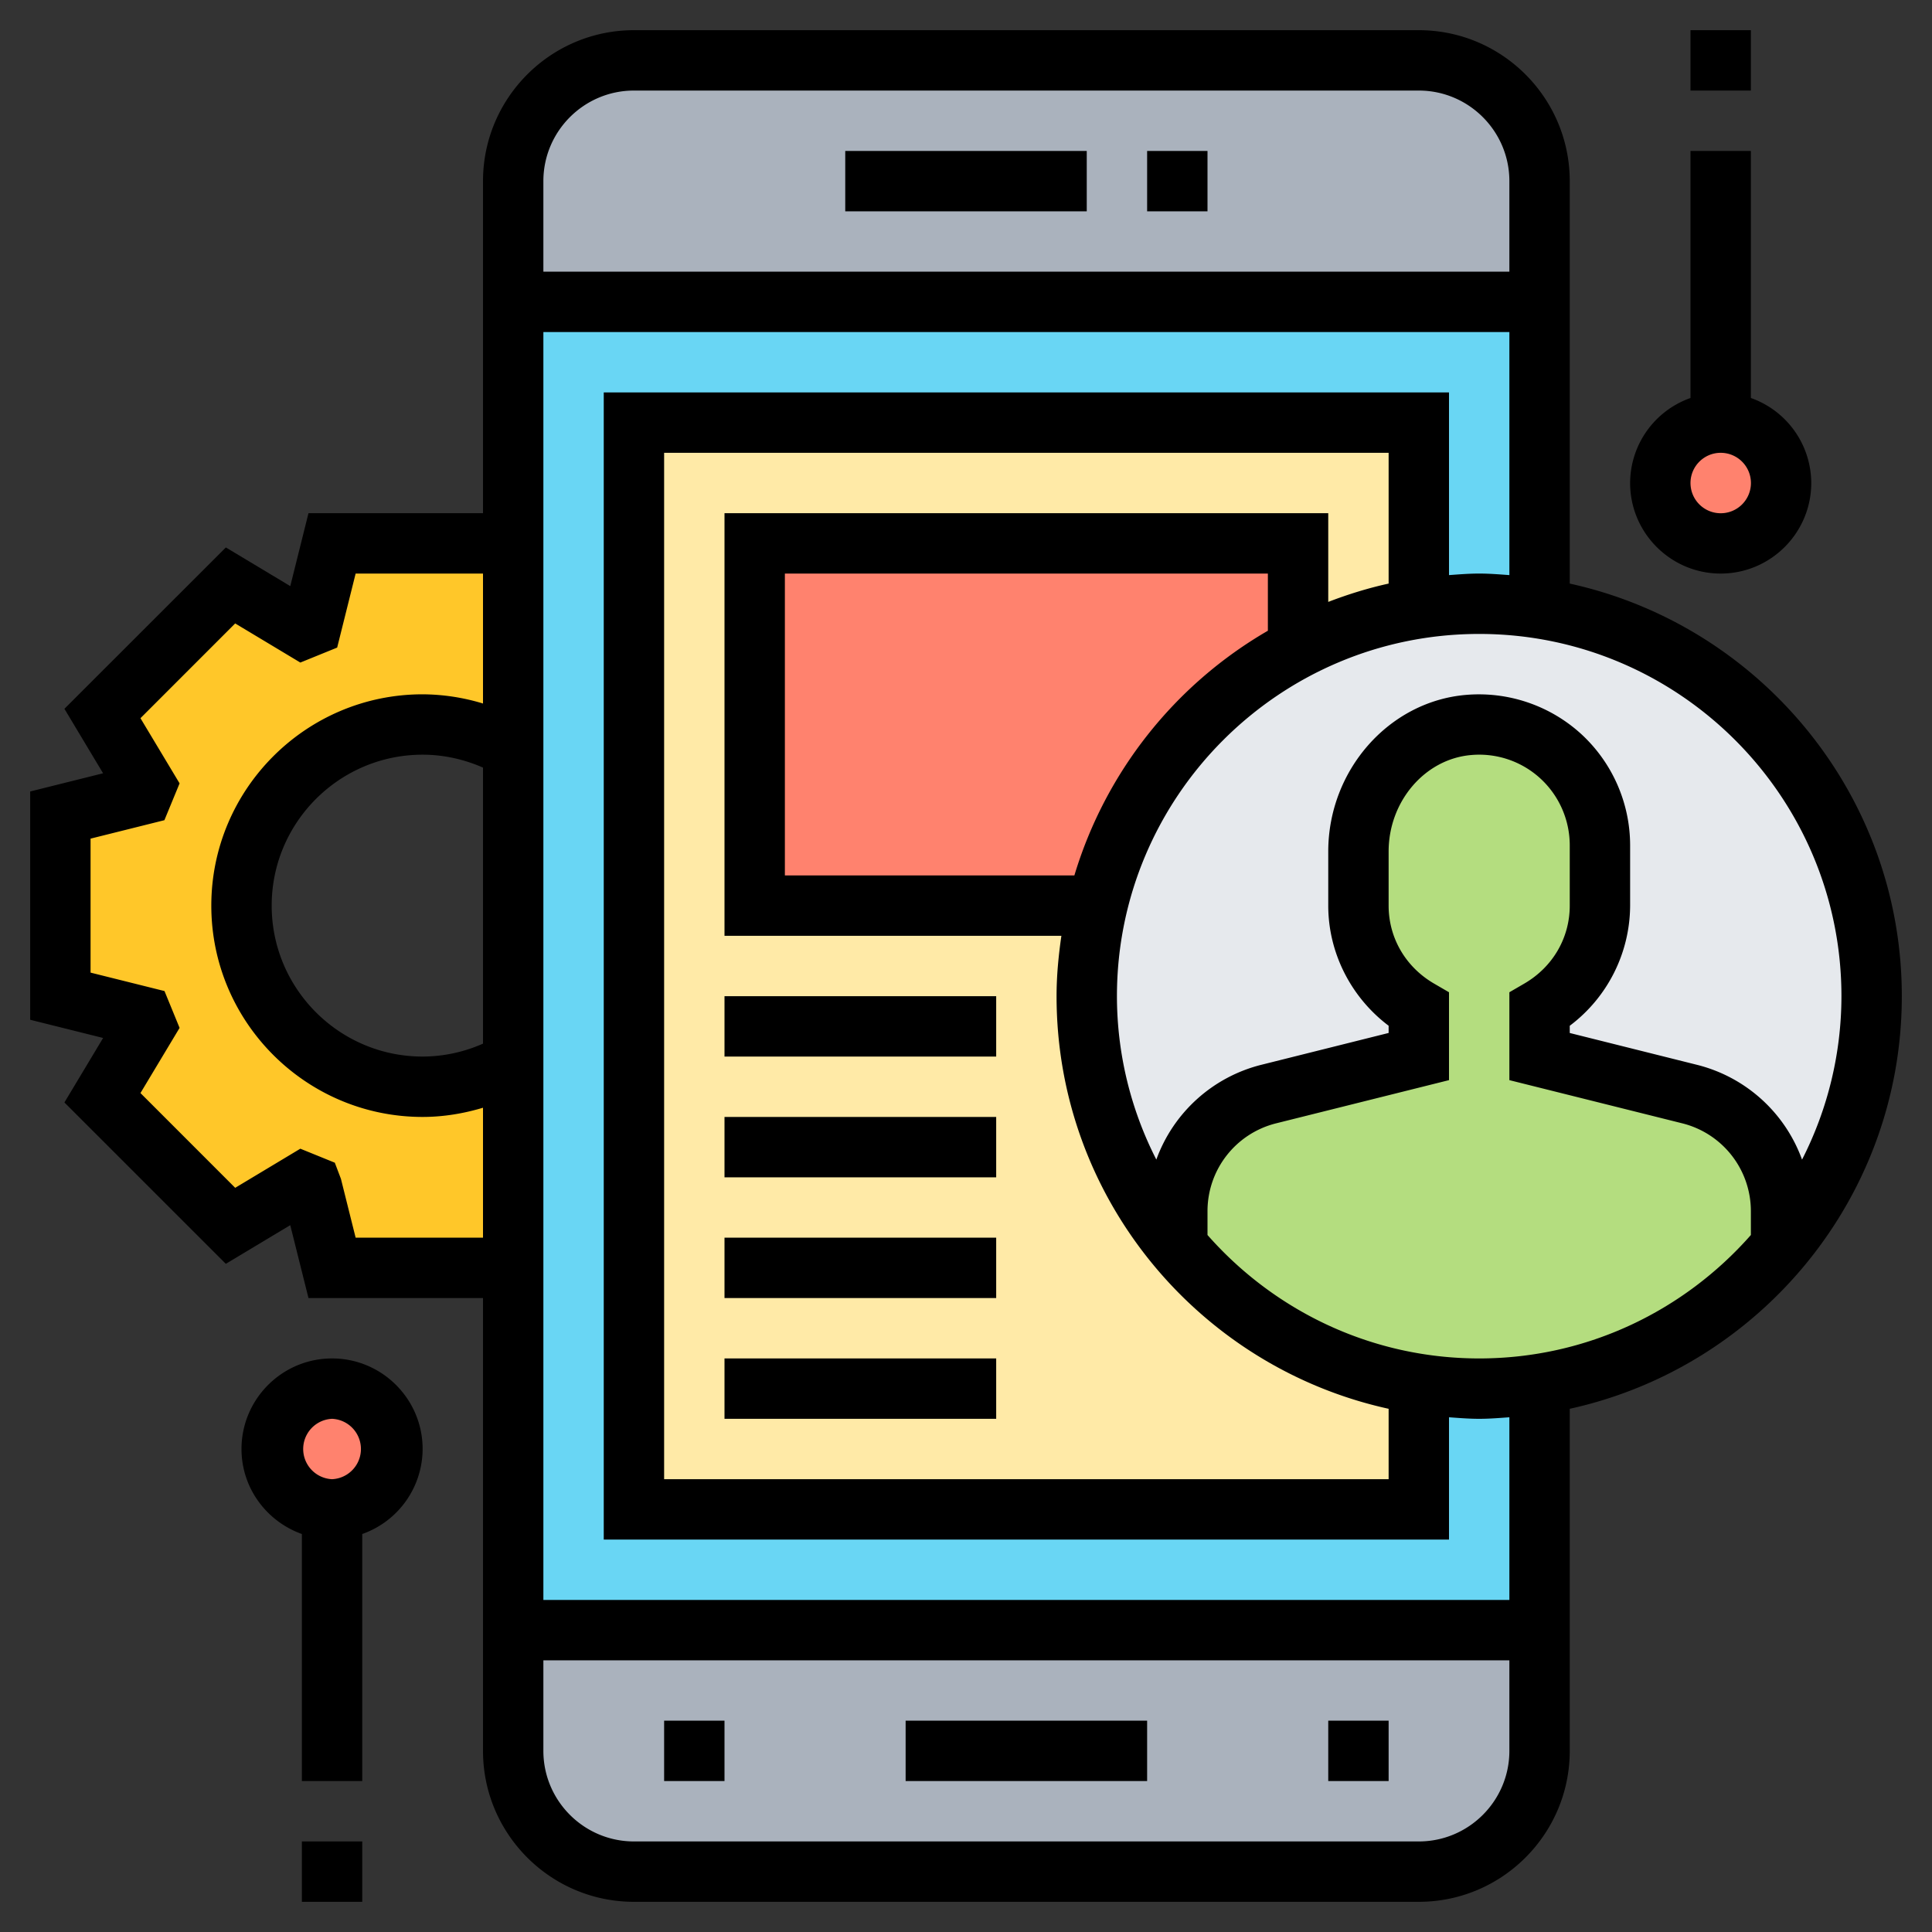
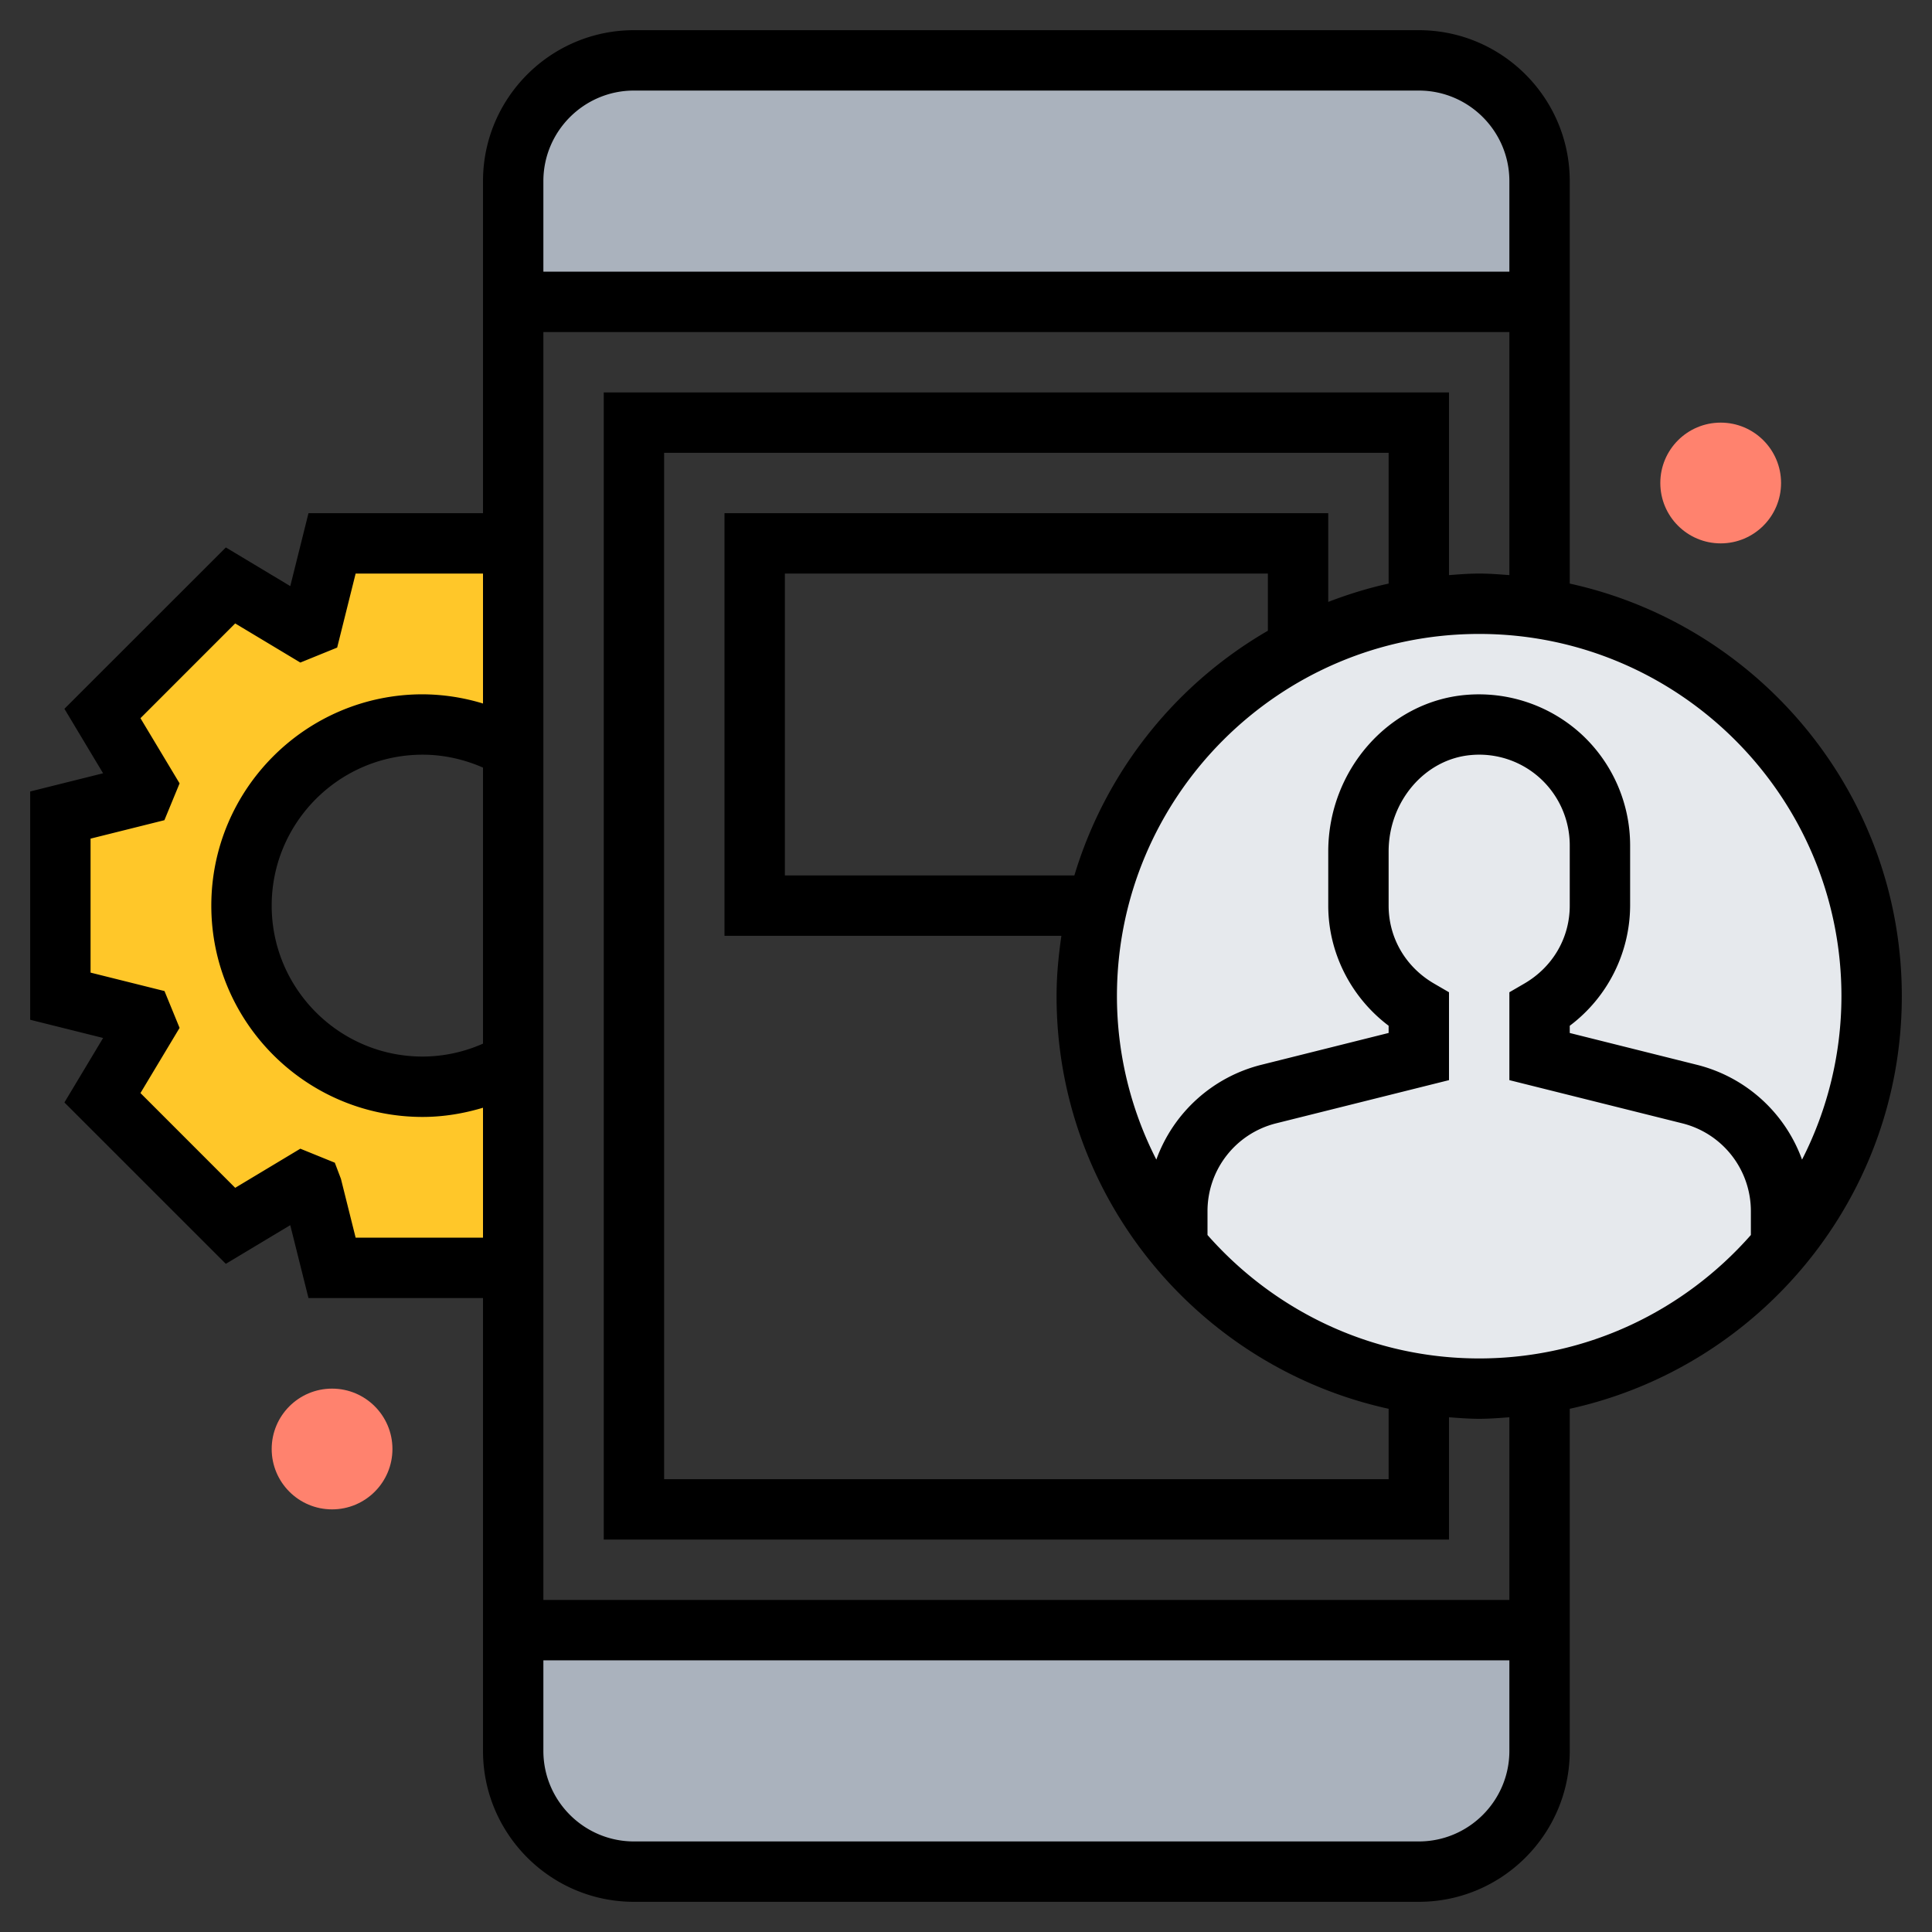
<svg xmlns="http://www.w3.org/2000/svg" version="1.1" width="512" height="512" x="0" y="0" viewBox="0 0 64 64" style="enable-background:new 0 0 512 512" xml:space="preserve">
  <rect x="0" y="0" width="64" height="64" fill="#333333" stroke="none" />
  <g>
    <circle cx="11" cy="48" r="2" fill="#FF826E" opacity="1" data-original="#ff826e" />
    <circle cx="57" cy="16" r="2" fill="#FF826E" opacity="1" data-original="#ff826e" />
    <path fill="#FFC729" d="M17 35.19V42h-6l-.68-2.71c-.1-.04-.2-.07-.3-.12l-2.38 1.44-4.25-4.25 1.44-2.38c-.05-.1-.08-.2-.12-.3L2 33v-6l2.71-.68c.04-.1.07-.2.12-.3l-1.44-2.38 4.25-4.25 2.38 1.44c.1-.05.2-.08.3-.12L11 18h6v6.81c-.88-.51-1.91-.81-3-.81-3.31 0-6 2.69-6 6s2.69 6 6 6c1.09 0 2.12-.3 3-.81z" opacity="1" data-original="#ffc729" />
    <path fill="#AAB2BD" d="M51 54v4c0 2.21-1.79 4-4 4H21c-2.21 0-4-1.79-4-4v-4zM51 6v4H17V6c0-2.21 1.79-4 4-4h26c2.21 0 4 1.79 4 4z" opacity="1" data-original="#aab2bd" />
-     <path fill="#69D6F4" d="M17 10h34v44H17z" opacity="1" data-original="#69d6f4" />
-     <path fill="#FFEAA7" d="M21 14h26v36H21z" opacity="1" data-original="#ffeaa7" />
-     <path fill="#FF826E" d="M25 18h18v12H25z" opacity="1" data-original="#ff826e" />
    <circle cx="49" cy="33" r="13" fill="#E6E9ED" opacity="1" data-original="#e6e9ed" />
-     <path fill="#B4DD7F" d="M51 45.85c-.65.1-1.32.15-2 .15s-1.35-.05-2-.15c-3.21-.5-6.02-2.16-8-4.55v-1.18a4.01 4.01 0 0 1 3.03-3.88L47 35v-1.55c-1.19-.7-2-1.97-2-3.45v-1.79c0-2.11 1.54-4.01 3.64-4.19A3.995 3.995 0 0 1 53 28v2c0 1.48-.81 2.75-2 3.45V35l4.97 1.24A4.01 4.01 0 0 1 59 40.12v1.18a12.964 12.964 0 0 1-8 4.55z" opacity="1" data-original="#b4dd7f" />
    <path d="M63 33c0-6.689-4.718-12.29-11-13.668V6c0-2.757-2.243-5-5-5H21c-2.757 0-5 2.243-5 5v11h-5.781l-.603 2.416-2.134-1.281-5.348 5.345 1.281 2.136L1 26.219v7.562l2.416.603-1.282 2.136 5.347 5.346 2.134-1.281.604 2.415H16v15c0 2.757 2.243 5 5 5h26c2.757 0 5-2.243 5-5V46.668C58.282 45.29 63 39.689 63 33zm-2 0a11.91 11.91 0 0 1-1.305 5.414 4.989 4.989 0 0 0-3.482-3.141L52 34.219v-.239a5.005 5.005 0 0 0 2-3.979v-2a5.017 5.017 0 0 0-1.622-3.687 5.027 5.027 0 0 0-3.822-1.294C46.001 23.241 44 25.521 44 28.207V30c0 1.563.754 3.04 2 3.979v.239l-4.213 1.054a4.989 4.989 0 0 0-3.482 3.141A11.904 11.904 0 0 1 37 33c0-6.617 5.383-12 12-12s12 5.383 12 12zM46 19.332c-.688.151-1.354.359-2 .607V17H24v14h11.16c-.095.655-.16 1.319-.16 2 0 6.689 4.718 12.29 11 13.668V49H22V15h24zM35.59 29H26V19h16v1.894A14.049 14.049 0 0 0 35.59 29zM21 3h26c1.654 0 3 1.346 3 3v3H18V6c0-1.654 1.346-3 3-3zm-5 31.572A4.967 4.967 0 0 1 14 35c-2.757 0-5-2.243-5-5s2.243-5 5-5c.688 0 1.369.15 2 .428zM11.781 41l-.487-1.949-.203-.535-1.142-.464-2.158 1.296-3.138-3.139 1.296-2.159-.5-1.22L3 32.219v-4.438l2.446-.611.503-1.22-1.296-2.159 3.138-3.139 2.158 1.296 1.22-.496.612-2.452H16v4.305A6.952 6.952 0 0 0 14 23c-3.86 0-7 3.141-7 7s3.14 7 7 7c.679 0 1.351-.11 2-.305V41zM47 61H21c-1.654 0-3-1.346-3-3v-3h32v3c0 1.654-1.346 3-3 3zm3-8H18V11h32v8.051c-.332-.024-.662-.051-1-.051s-.668.027-1 .051V13H20v38h28v-4.051c.332.024.662.051 1 .051s.668-.027 1-.051zm-1-8c-3.585 0-6.799-1.589-9-4.089v-.788c0-1.379.935-2.576 2.272-2.911L48 35.781V32.87l-.497-.289C46.562 32.033 46 31.068 46 30v-1.793c0-1.659 1.199-3.062 2.729-3.195a2.995 2.995 0 0 1 2.298.776A3.01 3.01 0 0 1 52 28v2c0 1.068-.562 2.033-1.503 2.581L50 32.87v2.911l5.728 1.431A2.998 2.998 0 0 1 58 40.123v.788C55.799 43.411 52.585 45 49 45z" fill="#000000" opacity="1" data-original="#000000" />
-     <path d="M38 5h2v2h-2zM28 5h8v2h-8zM30 57h8v2h-8zM44 57h2v2h-2zM22 57h2v2h-2zM24 33h9v2h-9zM24 37h9v2h-9zM24 41h9v2h-9zM24 45h9v2h-9zM57 19c1.654 0 3-1.346 3-3a2.996 2.996 0 0 0-2-2.816V5h-2v8.184A2.996 2.996 0 0 0 54 16c0 1.654 1.346 3 3 3zm0-4a1.001 1.001 0 1 1-1 1c0-.552.449-1 1-1zM56 1h2v2h-2zM11 45c-1.654 0-3 1.346-3 3 0 1.302.839 2.402 2 2.816V59h2v-8.184A2.996 2.996 0 0 0 14 48c0-1.654-1.346-3-3-3zm0 4a1.001 1.001 0 0 1 0-2 1.001 1.001 0 0 1 0 2zM10 61h2v2h-2z" fill="#000000" opacity="1" data-original="#000000" />
  </g>
</svg>